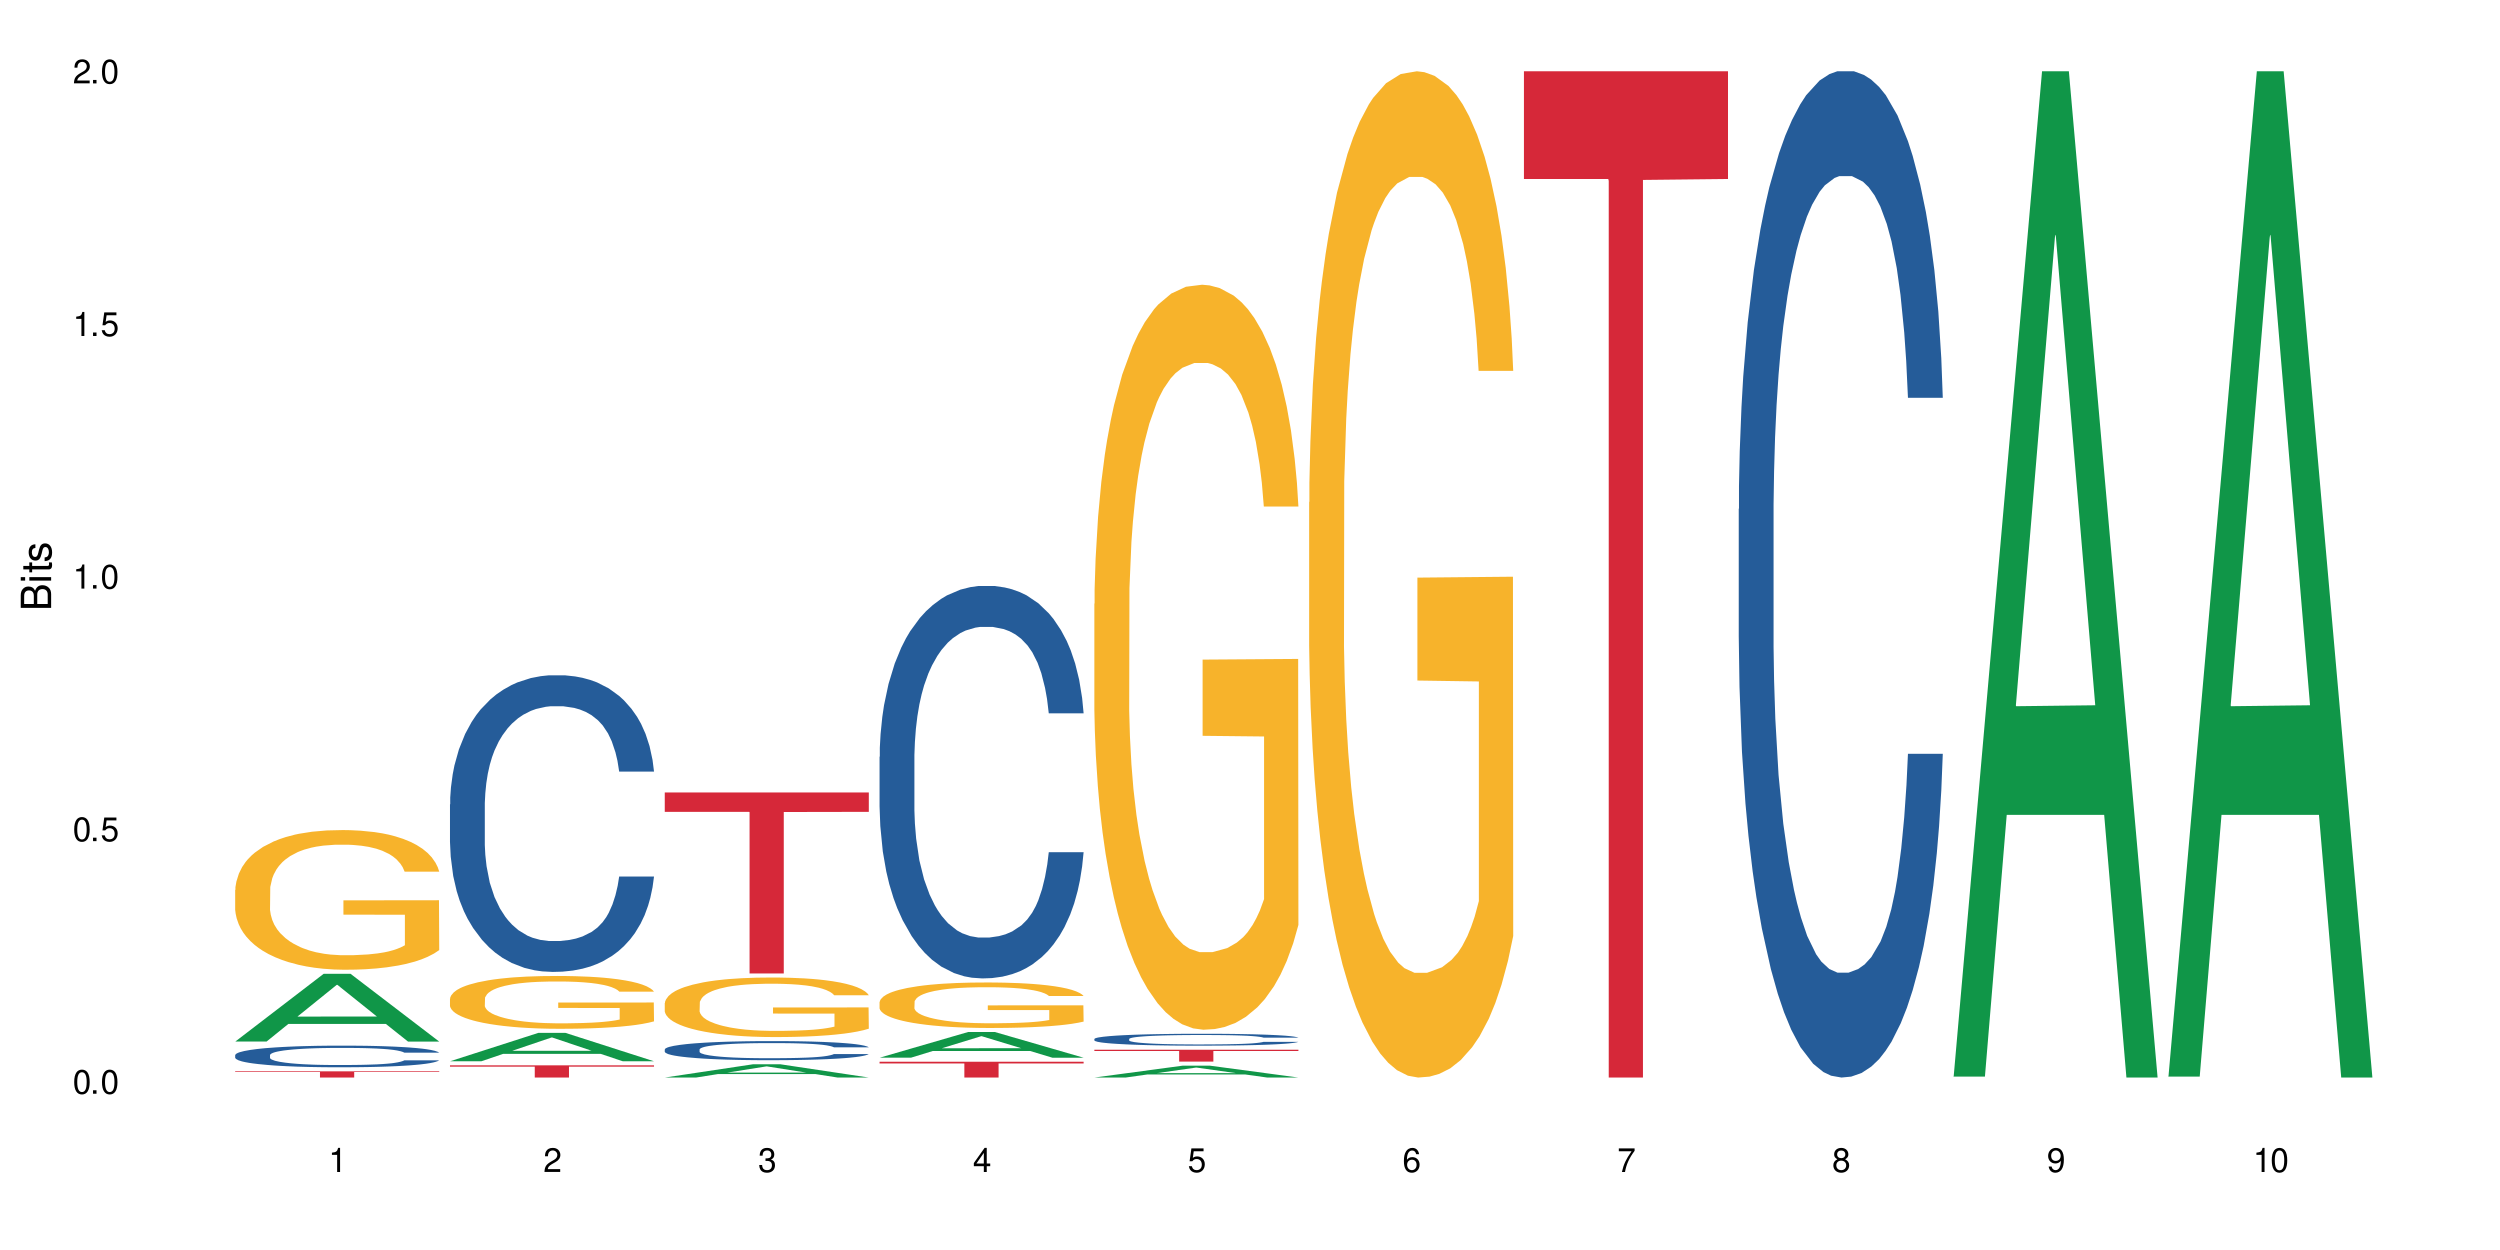
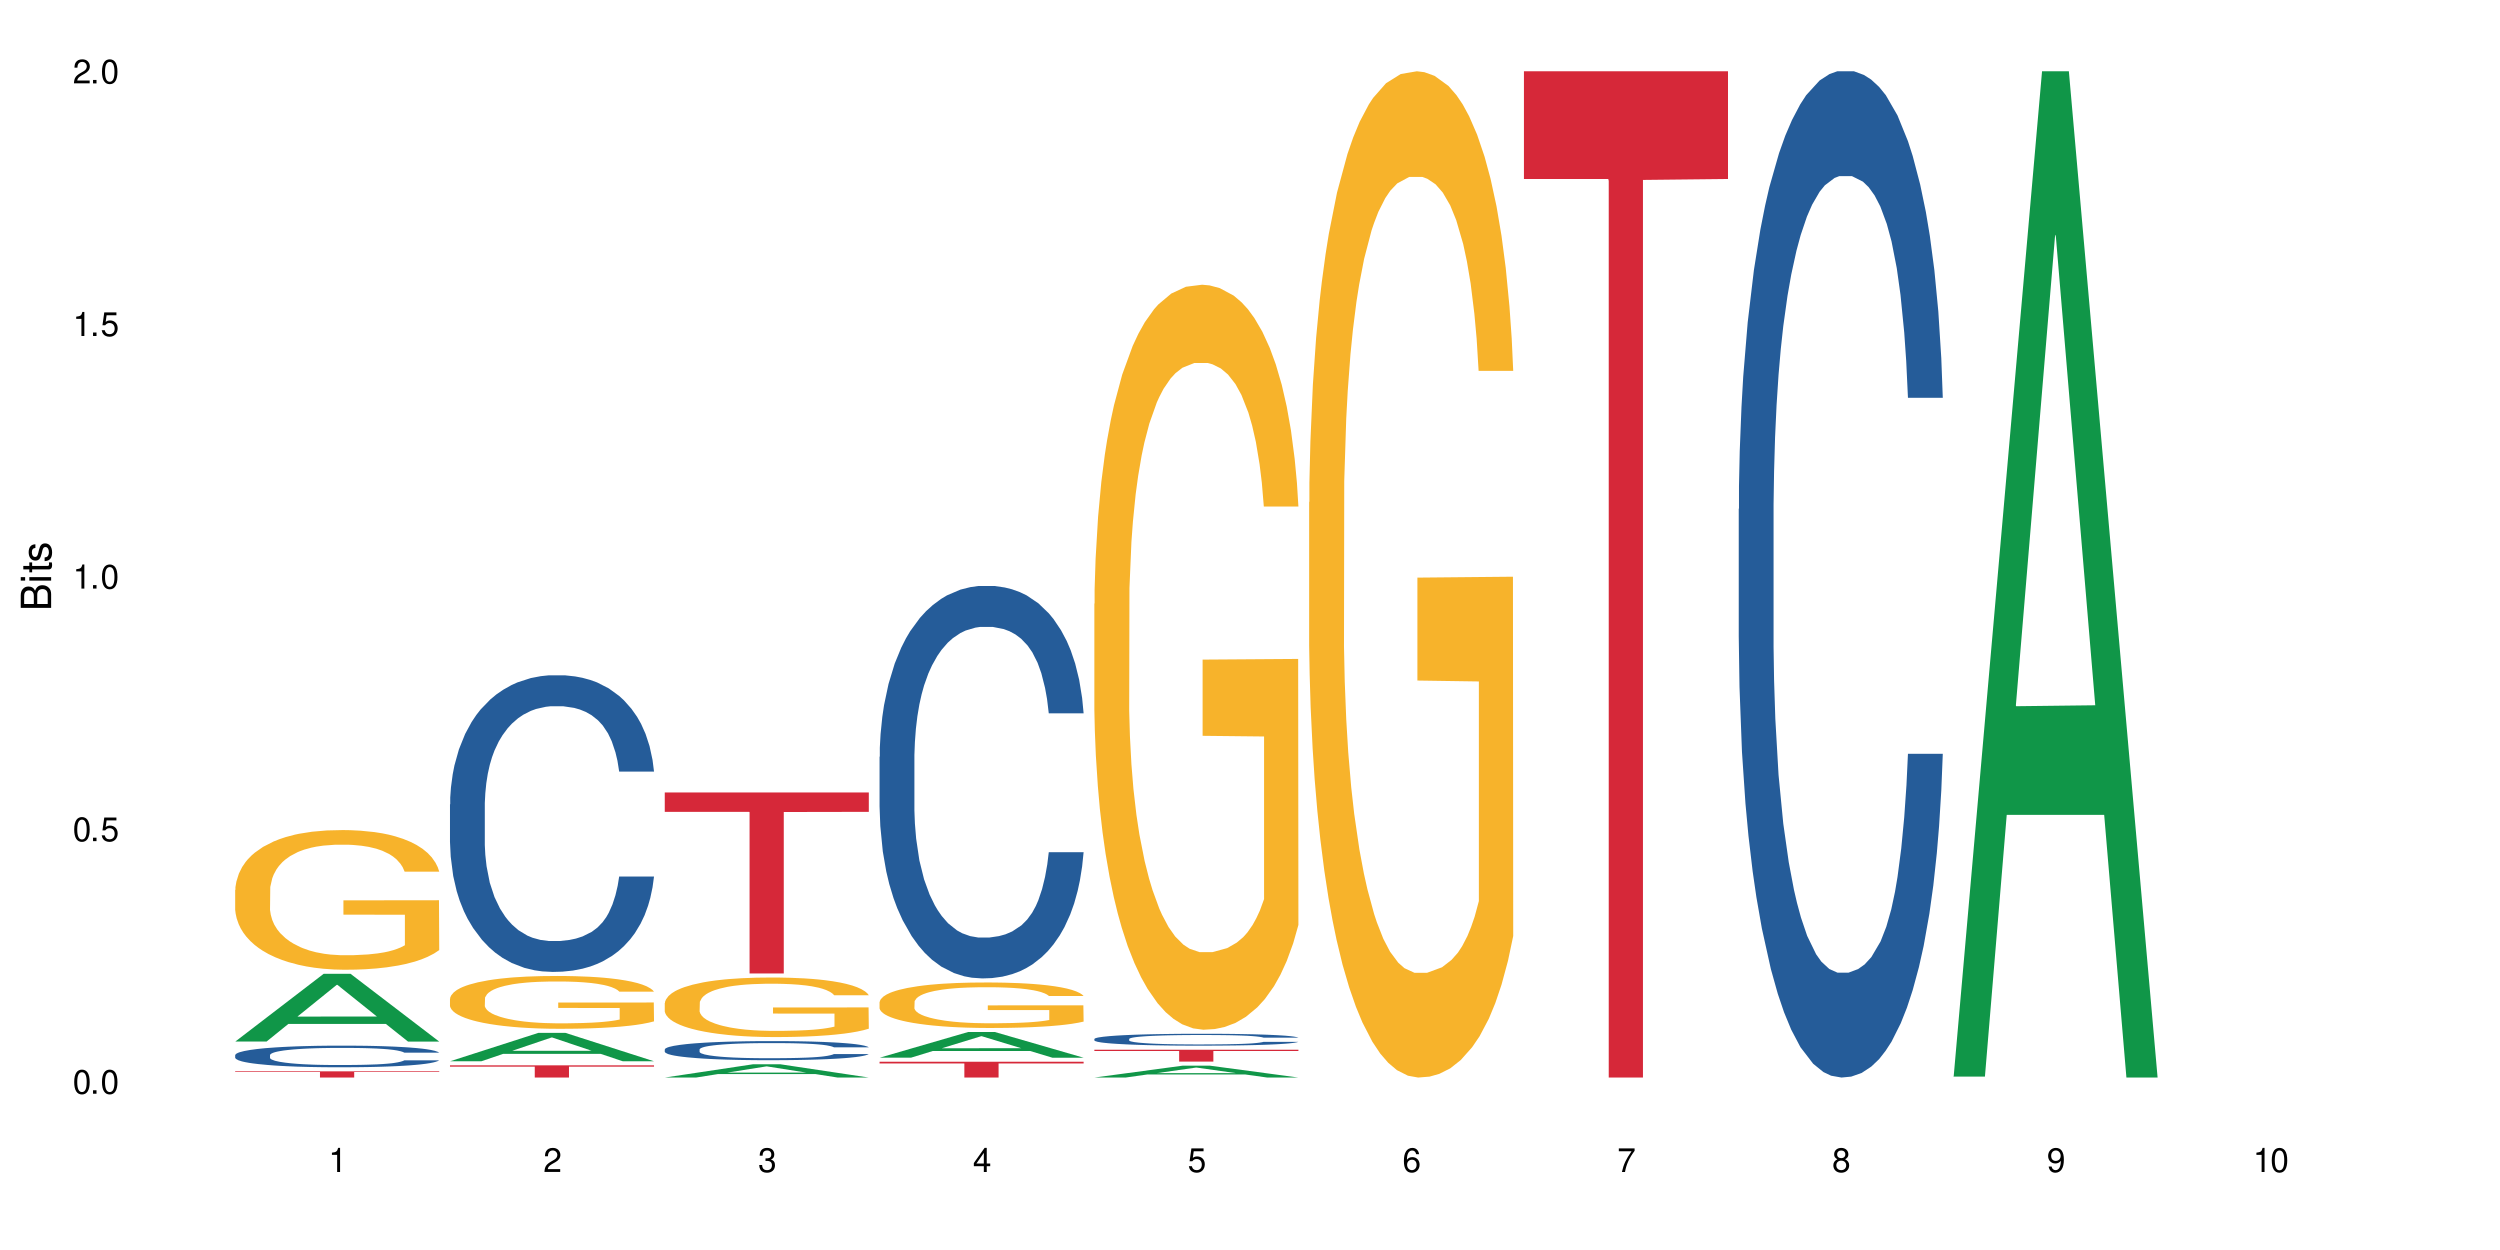
<svg xmlns="http://www.w3.org/2000/svg" xmlns:xlink="http://www.w3.org/1999/xlink" width="720" height="360" viewBox="0 0 720 360">
  <defs>
    <g>
      <g id="glyph-0-0">
</g>
      <g id="glyph-0-1">
        <path d="M 2.641 -6.938 C 2 -6.938 1.422 -6.656 1.078 -6.172 C 0.641 -5.562 0.406 -4.641 0.406 -3.359 C 0.406 -1.016 1.188 0.219 2.641 0.219 C 4.078 0.219 4.859 -1.016 4.859 -3.297 C 4.859 -4.641 4.656 -5.547 4.203 -6.172 C 3.844 -6.656 3.281 -6.938 2.641 -6.938 Z M 2.641 -6.188 C 3.547 -6.188 4 -5.25 4 -3.375 C 4 -1.406 3.562 -0.484 2.625 -0.484 C 1.734 -0.484 1.281 -1.438 1.281 -3.344 C 1.281 -5.25 1.734 -6.188 2.641 -6.188 Z M 2.641 -6.188 " />
      </g>
      <g id="glyph-0-2">
        <path d="M 1.828 -1 L 0.828 -1 L 0.828 0 L 1.828 0 Z M 1.828 -1 " />
      </g>
      <g id="glyph-0-3">
        <path d="M 4.562 -6.797 L 1.062 -6.797 L 0.547 -3.094 L 1.328 -3.094 C 1.719 -3.562 2.047 -3.734 2.578 -3.734 C 3.484 -3.734 4.062 -3.109 4.062 -2.094 C 4.062 -1.125 3.484 -0.531 2.578 -0.531 C 1.828 -0.531 1.375 -0.906 1.188 -1.672 L 0.328 -1.672 C 0.453 -1.109 0.547 -0.844 0.75 -0.594 C 1.125 -0.078 1.828 0.219 2.594 0.219 C 3.969 0.219 4.922 -0.781 4.922 -2.219 C 4.922 -3.562 4.031 -4.484 2.719 -4.484 C 2.25 -4.484 1.859 -4.359 1.469 -4.062 L 1.734 -5.969 L 4.562 -5.969 Z M 4.562 -6.797 " />
      </g>
      <g id="glyph-0-4">
        <path d="M 2.484 -4.938 L 2.484 0 L 3.328 0 L 3.328 -6.938 L 2.766 -6.938 C 2.469 -5.875 2.281 -5.734 0.984 -5.562 L 0.984 -4.938 Z M 2.484 -4.938 " />
      </g>
      <g id="glyph-0-5">
        <path d="M 4.859 -0.828 L 1.281 -0.828 C 1.359 -1.406 1.672 -1.781 2.5 -2.281 L 3.469 -2.828 C 4.406 -3.344 4.906 -4.062 4.906 -4.906 C 4.906 -5.484 4.672 -6.031 4.266 -6.406 C 3.859 -6.766 3.375 -6.938 2.719 -6.938 C 1.859 -6.938 1.219 -6.625 0.844 -6.031 C 0.609 -5.672 0.5 -5.234 0.484 -4.531 L 1.328 -4.531 C 1.359 -5.016 1.406 -5.281 1.531 -5.516 C 1.75 -5.938 2.188 -6.203 2.703 -6.203 C 3.469 -6.203 4.031 -5.641 4.031 -4.891 C 4.031 -4.344 3.719 -3.859 3.125 -3.516 L 2.234 -3 C 0.812 -2.172 0.406 -1.531 0.328 -0.016 L 4.859 -0.016 Z M 4.859 -0.828 " />
      </g>
      <g id="glyph-0-6">
        <path d="M 2.125 -3.188 L 2.578 -3.188 C 3.5 -3.188 3.984 -2.766 3.984 -1.922 C 3.984 -1.062 3.469 -0.531 2.594 -0.531 C 1.656 -0.531 1.203 -1 1.156 -2.016 L 0.312 -2.016 C 0.344 -1.453 0.438 -1.094 0.609 -0.781 C 0.953 -0.109 1.625 0.219 2.547 0.219 C 3.953 0.219 4.859 -0.625 4.859 -1.938 C 4.859 -2.828 4.516 -3.297 3.703 -3.594 C 4.344 -3.844 4.656 -4.328 4.656 -5.031 C 4.656 -6.219 3.875 -6.938 2.578 -6.938 C 1.203 -6.938 0.484 -6.172 0.453 -4.703 L 1.297 -4.703 C 1.312 -5.125 1.344 -5.359 1.453 -5.578 C 1.641 -5.969 2.062 -6.203 2.594 -6.203 C 3.344 -6.203 3.797 -5.75 3.797 -5 C 3.797 -4.516 3.609 -4.219 3.25 -4.047 C 3.016 -3.953 2.703 -3.922 2.125 -3.906 Z M 2.125 -3.188 " />
      </g>
      <g id="glyph-0-7">
        <path d="M 3.141 -1.672 L 3.141 0 L 3.984 0 L 3.984 -1.672 L 4.984 -1.672 L 4.984 -2.438 L 3.984 -2.438 L 3.984 -6.938 L 3.359 -6.938 L 0.266 -2.578 L 0.266 -1.672 Z M 3.141 -2.438 L 1 -2.438 L 3.141 -5.5 Z M 3.141 -2.438 " />
      </g>
      <g id="glyph-0-8">
        <path d="M 4.781 -5.125 C 4.609 -6.266 3.891 -6.938 2.844 -6.938 C 2.094 -6.938 1.422 -6.578 1.031 -5.953 C 0.594 -5.266 0.406 -4.422 0.406 -3.172 C 0.406 -2 0.578 -1.25 0.984 -0.641 C 1.359 -0.078 1.953 0.219 2.703 0.219 C 3.984 0.219 4.922 -0.75 4.922 -2.094 C 4.922 -3.375 4.062 -4.281 2.844 -4.281 C 2.172 -4.281 1.641 -4.031 1.281 -3.516 C 1.281 -5.234 1.828 -6.188 2.797 -6.188 C 3.391 -6.188 3.797 -5.797 3.938 -5.125 Z M 2.734 -3.531 C 3.547 -3.531 4.062 -2.953 4.062 -2.031 C 4.062 -1.156 3.484 -0.531 2.703 -0.531 C 1.922 -0.531 1.328 -1.188 1.328 -2.078 C 1.328 -2.938 1.906 -3.531 2.734 -3.531 Z M 2.734 -3.531 " />
      </g>
      <g id="glyph-0-9">
        <path d="M 4.984 -6.797 L 0.438 -6.797 L 0.438 -5.969 L 4.109 -5.969 C 2.5 -3.656 1.828 -2.234 1.328 0 L 2.219 0 C 2.594 -2.172 3.453 -4.047 4.984 -6.094 Z M 4.984 -6.797 " />
      </g>
      <g id="glyph-0-10">
        <path d="M 3.75 -3.656 C 4.469 -4.094 4.688 -4.438 4.688 -5.078 C 4.688 -6.172 3.844 -6.938 2.641 -6.938 C 1.438 -6.938 0.594 -6.172 0.594 -5.094 C 0.594 -4.438 0.812 -4.094 1.516 -3.656 C 0.734 -3.266 0.359 -2.703 0.359 -1.922 C 0.359 -0.656 1.281 0.219 2.641 0.219 C 3.984 0.219 4.922 -0.656 4.922 -1.922 C 4.922 -2.703 4.531 -3.266 3.75 -3.656 Z M 2.641 -6.188 C 3.359 -6.188 3.812 -5.75 3.812 -5.062 C 3.812 -4.406 3.344 -3.984 2.641 -3.984 C 1.922 -3.984 1.453 -4.406 1.453 -5.078 C 1.453 -5.75 1.922 -6.188 2.641 -6.188 Z M 2.641 -3.266 C 3.484 -3.266 4.062 -2.719 4.062 -1.906 C 4.062 -1.078 3.484 -0.531 2.625 -0.531 C 1.797 -0.531 1.219 -1.094 1.219 -1.906 C 1.219 -2.719 1.781 -3.266 2.641 -3.266 Z M 2.641 -3.266 " />
      </g>
      <g id="glyph-0-11">
        <path d="M 0.516 -1.578 C 0.672 -0.453 1.406 0.219 2.438 0.219 C 3.188 0.219 3.859 -0.141 4.266 -0.766 C 4.688 -1.453 4.891 -2.297 4.891 -3.547 C 4.891 -4.719 4.703 -5.453 4.312 -6.078 C 3.938 -6.641 3.344 -6.938 2.594 -6.938 C 1.297 -6.938 0.359 -5.969 0.359 -4.625 C 0.359 -3.344 1.234 -2.453 2.453 -2.453 C 3.094 -2.453 3.578 -2.672 4.016 -3.203 C 4 -1.484 3.469 -0.531 2.5 -0.531 C 1.906 -0.531 1.484 -0.906 1.359 -1.578 Z M 2.578 -6.203 C 3.375 -6.203 3.969 -5.531 3.969 -4.641 C 3.969 -3.797 3.391 -3.188 2.547 -3.188 C 1.734 -3.188 1.234 -3.766 1.234 -4.688 C 1.234 -5.562 1.797 -6.203 2.578 -6.203 Z M 2.578 -6.203 " />
      </g>
      <g id="glyph-1-0">
</g>
      <g id="glyph-1-1">
        <path d="M 0 -0.953 L 0 -4.891 C 0 -5.719 -0.234 -6.344 -0.734 -6.797 C -1.188 -7.234 -1.812 -7.469 -2.5 -7.469 C -3.547 -7.469 -4.188 -7 -4.625 -5.875 C -4.984 -6.688 -5.625 -7.094 -6.531 -7.094 C -7.172 -7.094 -7.734 -6.859 -8.141 -6.391 C -8.562 -5.922 -8.75 -5.344 -8.75 -4.5 L -8.75 -0.953 Z M -4.984 -2.062 L -7.766 -2.062 L -7.766 -4.219 C -7.766 -4.844 -7.688 -5.203 -7.453 -5.5 C -7.219 -5.812 -6.859 -5.969 -6.375 -5.969 C -5.891 -5.969 -5.531 -5.812 -5.297 -5.5 C -5.062 -5.203 -4.984 -4.844 -4.984 -4.219 Z M -0.984 -2.062 L -4 -2.062 L -4 -4.781 C -4 -5.766 -3.438 -6.359 -2.484 -6.359 C -1.547 -6.359 -0.984 -5.766 -0.984 -4.781 Z M -0.984 -2.062 " />
      </g>
      <g id="glyph-1-2">
        <path d="M -6.281 -1.797 L -6.281 -0.797 L 0 -0.797 L 0 -1.797 Z M -8.75 -1.797 L -8.75 -0.797 L -7.484 -0.797 L -7.484 -1.797 Z M -8.75 -1.797 " />
      </g>
      <g id="glyph-1-3">
        <path d="M -6.281 -3.047 L -6.281 -2.016 L -8.016 -2.016 L -8.016 -1.016 L -6.281 -1.016 L -6.281 -0.172 L -5.469 -0.172 L -5.469 -1.016 L -0.719 -1.016 C -0.078 -1.016 0.281 -1.453 0.281 -2.234 C 0.281 -2.5 0.25 -2.719 0.188 -3.047 L -0.641 -3.047 C -0.609 -2.906 -0.594 -2.766 -0.594 -2.562 C -0.594 -2.141 -0.719 -2.016 -1.156 -2.016 L -5.469 -2.016 L -5.469 -3.047 Z M -6.281 -3.047 " />
      </g>
      <g id="glyph-1-4">
        <path d="M -4.531 -5.25 C -5.766 -5.25 -6.469 -4.422 -6.469 -2.969 C -6.469 -1.516 -5.719 -0.562 -4.547 -0.562 C -3.562 -0.562 -3.094 -1.062 -2.734 -2.562 L -2.516 -3.484 C -2.344 -4.188 -2.094 -4.469 -1.641 -4.469 C -1.047 -4.469 -0.641 -3.875 -0.641 -3 C -0.641 -2.453 -0.797 -2 -1.062 -1.75 C -1.25 -1.594 -1.422 -1.531 -1.875 -1.469 L -1.875 -0.406 C -0.422 -0.453 0.281 -1.266 0.281 -2.922 C 0.281 -4.5 -0.5 -5.516 -1.719 -5.516 C -2.656 -5.516 -3.172 -4.984 -3.469 -3.734 L -3.703 -2.766 C -3.891 -1.953 -4.156 -1.609 -4.594 -1.609 C -5.188 -1.609 -5.547 -2.125 -5.547 -2.938 C -5.547 -3.75 -5.203 -4.172 -4.531 -4.203 Z M -4.531 -5.25 " />
      </g>
    </g>
  </defs>
  <rect x="-72" y="-36" width="864" height="432" fill="rgb(100%, 100%, 100%)" fill-opacity="1" />
  <path fill-rule="nonzero" fill="rgb(6.275%, 58.824%, 28.235%)" fill-opacity="1" d="M 67.73 299.965 L 67.793 299.949 L 93.223 280.449 L 100.945 280.449 L 126.5 299.984 L 117.52 299.984 L 111.117 294.887 L 83.051 294.887 L 76.773 299.965 L 67.73 299.965 L 85.75 292.777 L 108.543 292.758 L 97.176 283.641 L 97.051 283.625 L 96.926 283.68 L 85.688 292.758 L 85.75 292.777 Z M 67.73 299.965 " />
  <path fill-rule="nonzero" fill="rgb(14.51%, 36.078%, 60%)" fill-opacity="1" d="M 67.73 303.859 L 67.801 303.852 L 67.801 303.715 L 68.02 303.5 L 68.52 303.227 L 69.02 303.039 L 70.312 302.703 L 72.102 302.379 L 73.965 302.129 L 75.328 301.98 L 76.547 301.863 L 79.34 301.656 L 81.133 301.547 L 83.066 301.449 L 85.434 301.352 L 87.152 301.297 L 91.023 301.203 L 93.891 301.164 L 96.113 301.148 L 100.914 301.148 L 103.781 301.172 L 105.859 301.199 L 108.152 301.246 L 110.086 301.297 L 113.457 301.422 L 116.465 301.582 L 117.828 301.672 L 119.977 301.848 L 121.625 302.02 L 122.773 302.168 L 124.062 302.379 L 125.207 302.633 L 126.07 302.926 L 126.5 303.168 L 116.465 303.168 L 115.965 302.941 L 115.391 302.766 L 114.316 302.531 L 113.238 302.367 L 111.734 302.199 L 110.375 302.094 L 108.512 301.984 L 106.863 301.918 L 105.141 301.863 L 103.492 301.832 L 100.34 301.797 L 96.684 301.797 L 95.324 301.809 L 92.527 301.855 L 91.023 301.895 L 88.871 301.973 L 87.367 302.047 L 85.578 302.16 L 84.359 302.258 L 82.852 302.406 L 81.777 302.535 L 80.559 302.727 L 79.844 302.867 L 79.199 303.027 L 78.625 303.215 L 78.195 303.414 L 77.906 303.625 L 77.766 303.828 L 77.766 304.711 L 77.906 304.918 L 78.266 305.156 L 79.199 305.504 L 80.559 305.805 L 82.137 306.043 L 83.641 306.215 L 84.5 306.293 L 85.648 306.387 L 87.441 306.5 L 90.02 306.613 L 91.523 306.66 L 93.816 306.703 L 96.184 306.727 L 99.336 306.727 L 102.133 306.703 L 103.996 306.676 L 105.93 306.629 L 108.582 306.535 L 110.23 306.441 L 111.664 306.332 L 112.738 306.227 L 113.457 306.133 L 114.531 305.957 L 115.391 305.766 L 116.035 305.566 L 116.465 305.371 L 126.5 305.371 L 126.07 305.602 L 125.422 305.82 L 124.777 305.988 L 123.777 306.188 L 122.629 306.363 L 120.98 306.562 L 119.617 306.691 L 117.828 306.836 L 116.18 306.941 L 114.387 307.039 L 111.734 307.152 L 110.016 307.211 L 108.152 307.262 L 105.93 307.309 L 103.137 307.348 L 100.125 307.371 L 97.328 307.375 L 94.32 307.363 L 92.098 307.34 L 89.16 307.289 L 85.504 307.188 L 82.852 307.078 L 80.773 306.973 L 78.984 306.859 L 76.977 306.703 L 74.395 306.453 L 72.82 306.262 L 71.746 306.102 L 70.527 305.879 L 69.664 305.68 L 68.664 305.359 L 67.945 304.957 L 67.73 304.645 Z M 67.73 303.859 " />
  <path fill-rule="nonzero" fill="rgb(96.863%, 70.196%, 16.863%)" fill-opacity="1" d="M 67.73 256.289 L 67.801 256.25 L 67.801 255.516 L 68.09 253.863 L 68.805 251.586 L 69.738 249.711 L 70.742 248.242 L 71.387 247.469 L 72.461 246.367 L 73.395 245.559 L 75.758 243.906 L 78.77 242.363 L 80.418 241.703 L 82.281 241.078 L 84.93 240.379 L 86.148 240.121 L 89.875 239.535 L 94.105 239.168 L 98.762 239.059 L 100.914 239.094 L 103.852 239.242 L 107.863 239.645 L 110.16 240.012 L 111.949 240.379 L 113.812 240.859 L 116.105 241.594 L 118.258 242.473 L 119.977 243.355 L 121.695 244.457 L 123.129 245.633 L 124.348 246.918 L 125.422 248.461 L 126.07 249.75 L 126.5 251.035 L 116.535 251.035 L 115.965 249.75 L 115.32 248.758 L 114.242 247.543 L 113.168 246.664 L 112.094 245.965 L 110.086 245.008 L 108.367 244.422 L 106.215 243.906 L 104.137 243.578 L 101.773 243.355 L 100.34 243.281 L 96.543 243.281 L 93.102 243.539 L 91.094 243.832 L 89.66 244.129 L 87.656 244.68 L 86.438 245.121 L 85.719 245.414 L 83.57 246.551 L 82.137 247.582 L 81.348 248.277 L 80.344 249.383 L 79.629 250.375 L 78.84 251.844 L 78.41 252.945 L 77.836 255.441 L 77.766 262.055 L 77.98 263.453 L 78.41 264.957 L 78.984 266.281 L 79.844 267.676 L 80.703 268.742 L 82.207 270.176 L 83.496 271.133 L 84.5 271.754 L 86.438 272.746 L 87.227 273.078 L 89.09 273.738 L 91.023 274.254 L 93.387 274.695 L 95.18 274.914 L 98.047 275.098 L 101.703 275.098 L 106 274.879 L 108.727 274.586 L 110.59 274.289 L 111.809 274.035 L 113.312 273.629 L 114.387 273.262 L 115.391 272.859 L 116.609 272.234 L 116.609 263.453 L 98.906 263.414 L 98.906 259.301 L 126.426 259.266 L 126.5 273.629 L 124.992 274.621 L 123.129 275.578 L 121.34 276.312 L 119.477 276.938 L 116.824 277.633 L 114.672 278.074 L 111.375 278.59 L 108.367 278.918 L 105.215 279.141 L 102.418 279.25 L 99.121 279.289 L 96.184 279.215 L 93.031 278.992 L 90.52 278.699 L 88.227 278.332 L 85.934 277.855 L 83.066 277.082 L 81.203 276.457 L 79.27 275.688 L 77.336 274.77 L 75.613 273.777 L 74.469 273.004 L 73.32 272.121 L 72.102 271.02 L 70.957 269.773 L 70.098 268.633 L 69.309 267.348 L 68.734 266.133 L 68.16 264.48 L 67.875 263.16 L 67.73 262.02 Z M 67.73 256.289 " />
  <path fill-rule="nonzero" fill="rgb(83.922%, 15.686%, 22.353%)" fill-opacity="1" d="M 67.73 308.539 L 126.5 308.539 L 126.5 308.73 L 102.008 308.734 L 102.008 310.332 L 92.152 310.332 L 92.152 308.734 L 92.008 308.73 L 67.73 308.73 Z M 67.73 308.539 " />
  <path fill-rule="nonzero" fill="rgb(6.275%, 58.824%, 28.235%)" fill-opacity="1" d="M 129.594 305.645 L 129.656 305.637 L 155.082 297.457 L 162.805 297.457 L 188.359 305.652 L 179.383 305.652 L 172.977 303.512 L 144.91 303.512 L 138.633 305.645 L 129.594 305.645 L 147.613 302.629 L 170.402 302.621 L 159.039 298.797 L 158.914 298.789 L 158.789 298.812 L 147.547 302.621 L 147.613 302.629 Z M 129.594 305.645 " />
  <path fill-rule="nonzero" fill="rgb(14.51%, 36.078%, 60%)" fill-opacity="1" d="M 129.594 231.664 L 129.664 231.586 L 129.664 229.711 L 129.879 226.746 L 130.379 223 L 130.883 220.422 L 132.172 215.816 L 133.965 211.367 L 135.828 207.93 L 137.188 205.902 L 138.406 204.34 L 141.203 201.449 L 142.992 199.969 L 144.93 198.641 L 147.293 197.312 L 149.016 196.531 L 152.883 195.281 L 155.75 194.734 L 157.973 194.5 L 162.773 194.5 L 165.641 194.812 L 167.719 195.203 L 170.012 195.828 L 171.949 196.531 L 175.316 198.25 L 178.324 200.434 L 179.688 201.684 L 181.836 204.105 L 183.484 206.445 L 184.633 208.477 L 185.922 211.367 L 187.07 214.879 L 187.93 218.859 L 188.359 222.219 L 178.324 222.219 L 177.824 219.094 L 177.25 216.676 L 176.176 213.473 L 175.102 211.211 L 173.598 208.945 L 172.234 207.461 L 170.371 205.977 L 168.723 205.043 L 167.004 204.34 L 165.355 203.871 L 162.199 203.402 L 158.547 203.402 L 157.184 203.559 L 154.391 204.184 L 152.883 204.73 L 150.734 205.824 L 149.23 206.836 L 147.438 208.398 L 146.219 209.727 L 144.715 211.758 L 143.641 213.551 L 142.422 216.129 L 141.703 218.078 L 141.059 220.266 L 140.484 222.844 L 140.055 225.574 L 139.77 228.465 L 139.625 231.273 L 139.625 243.375 L 139.77 246.188 L 140.129 249.465 L 141.059 254.227 L 142.422 258.367 L 143.996 261.645 L 145.504 263.988 L 146.363 265.078 L 147.508 266.328 L 149.301 267.891 L 151.879 269.453 L 153.387 270.078 L 155.68 270.703 L 158.043 271.012 L 161.199 271.012 L 163.992 270.703 L 165.855 270.312 L 167.789 269.688 L 170.441 268.359 L 172.09 267.109 L 173.523 265.625 L 174.598 264.145 L 175.316 262.895 L 176.391 260.473 L 177.25 257.82 L 177.895 255.086 L 178.324 252.434 L 188.359 252.434 L 187.93 255.555 L 187.285 258.602 L 186.641 260.863 L 185.637 263.598 L 184.488 266.016 L 182.84 268.75 L 181.48 270.547 L 179.688 272.496 L 178.039 273.98 L 176.246 275.309 L 173.598 276.867 L 171.875 277.648 L 170.012 278.352 L 167.789 278.977 L 164.996 279.523 L 161.984 279.836 L 159.191 279.914 L 156.18 279.758 L 153.957 279.445 L 151.02 278.742 L 147.367 277.336 L 144.715 275.855 L 142.637 274.371 L 140.844 272.809 L 138.836 270.703 L 136.258 267.266 L 134.68 264.613 L 133.605 262.426 L 132.387 259.379 L 131.527 256.648 L 130.523 252.277 L 129.809 246.734 L 129.594 242.438 Z M 129.594 231.664 " />
  <path fill-rule="nonzero" fill="rgb(96.863%, 70.196%, 16.863%)" fill-opacity="1" d="M 129.594 287.594 L 129.664 287.582 L 129.664 287.305 L 129.949 286.676 L 130.668 285.816 L 131.598 285.105 L 132.602 284.551 L 133.246 284.258 L 134.32 283.844 L 135.254 283.539 L 137.617 282.91 L 140.629 282.328 L 142.277 282.078 L 144.141 281.844 L 146.793 281.578 L 148.012 281.48 L 151.738 281.258 L 155.965 281.121 L 160.625 281.078 L 162.773 281.09 L 165.711 281.148 L 169.727 281.301 L 172.02 281.438 L 173.812 281.578 L 175.676 281.758 L 177.969 282.035 L 180.117 282.371 L 181.836 282.703 L 183.559 283.121 L 184.992 283.566 L 186.211 284.051 L 187.285 284.637 L 187.93 285.121 L 188.359 285.609 L 178.398 285.609 L 177.824 285.121 L 177.18 284.746 L 176.105 284.289 L 175.031 283.953 L 173.953 283.691 L 171.949 283.328 L 170.227 283.105 L 168.078 282.91 L 166 282.785 L 163.633 282.703 L 162.199 282.676 L 158.402 282.676 L 154.961 282.773 L 152.957 282.883 L 151.523 282.996 L 149.516 283.203 L 148.297 283.371 L 147.582 283.48 L 145.43 283.914 L 143.996 284.301 L 143.207 284.566 L 142.207 284.98 L 141.488 285.359 L 140.699 285.914 L 140.27 286.332 L 139.695 287.273 L 139.625 289.777 L 139.84 290.305 L 140.27 290.875 L 140.844 291.375 L 141.703 291.902 L 142.562 292.305 L 144.07 292.848 L 145.359 293.207 L 146.363 293.445 L 148.297 293.82 L 149.086 293.945 L 150.949 294.195 L 152.883 294.391 L 155.25 294.555 L 157.039 294.641 L 159.906 294.711 L 163.562 294.711 L 167.863 294.625 L 170.586 294.516 L 172.449 294.402 L 173.668 294.305 L 175.172 294.152 L 176.246 294.016 L 177.25 293.863 L 178.469 293.625 L 178.469 290.305 L 160.766 290.289 L 160.766 288.734 L 188.289 288.719 L 188.359 294.152 L 186.855 294.527 L 184.992 294.891 L 183.199 295.168 L 181.336 295.402 L 178.684 295.668 L 176.535 295.836 L 173.238 296.027 L 170.227 296.152 L 167.074 296.238 L 164.277 296.277 L 160.984 296.293 L 158.043 296.266 L 154.891 296.184 L 152.383 296.07 L 150.09 295.934 L 147.797 295.75 L 144.93 295.461 L 143.066 295.223 L 141.129 294.93 L 139.195 294.582 L 137.477 294.207 L 136.328 293.918 L 135.184 293.582 L 133.965 293.168 L 132.816 292.695 L 131.957 292.262 L 131.168 291.777 L 130.594 291.32 L 130.023 290.691 L 129.734 290.191 L 129.594 289.762 Z M 129.594 287.594 " />
  <path fill-rule="nonzero" fill="rgb(83.922%, 15.686%, 22.353%)" fill-opacity="1" d="M 129.594 306.816 L 188.359 306.816 L 188.359 307.191 L 163.867 307.195 L 163.867 310.332 L 154.012 310.332 L 154.012 307.199 L 153.871 307.191 L 129.594 307.191 Z M 129.594 306.816 " />
  <path fill-rule="nonzero" fill="rgb(6.275%, 58.824%, 28.235%)" fill-opacity="1" d="M 191.453 310.328 L 191.516 310.324 L 216.945 306.5 L 224.668 306.5 L 250.219 310.332 L 241.242 310.332 L 234.84 309.332 L 206.773 309.332 L 200.492 310.328 L 191.453 310.328 L 209.473 308.918 L 232.266 308.914 L 220.898 307.125 L 220.773 307.121 L 220.648 307.133 L 209.41 308.914 L 209.473 308.918 Z M 191.453 310.328 " />
  <path fill-rule="nonzero" fill="rgb(14.51%, 36.078%, 60%)" fill-opacity="1" d="M 191.453 302.23 L 191.523 302.227 L 191.523 302.105 L 191.738 301.914 L 192.242 301.672 L 192.742 301.508 L 194.031 301.211 L 195.824 300.926 L 197.688 300.703 L 199.051 300.574 L 200.27 300.473 L 203.062 300.285 L 204.855 300.191 L 206.789 300.105 L 209.156 300.02 L 210.875 299.969 L 214.746 299.891 L 217.613 299.855 L 219.832 299.84 L 224.637 299.84 L 227.5 299.859 L 229.582 299.883 L 231.875 299.926 L 233.809 299.969 L 237.176 300.082 L 240.188 300.223 L 241.547 300.301 L 243.699 300.457 L 245.348 300.609 L 246.492 300.738 L 247.785 300.926 L 248.93 301.152 L 249.789 301.406 L 250.219 301.625 L 240.188 301.625 L 239.684 301.422 L 239.113 301.266 L 238.035 301.059 L 236.961 300.914 L 235.457 300.77 L 234.094 300.672 L 232.23 300.578 L 230.582 300.52 L 228.863 300.473 L 227.215 300.441 L 224.062 300.414 L 220.406 300.414 L 219.043 300.422 L 216.25 300.461 L 214.746 300.496 L 212.594 300.566 L 211.09 300.633 L 209.297 300.734 L 208.078 300.82 L 206.574 300.949 L 205.5 301.066 L 204.281 301.23 L 203.566 301.355 L 202.918 301.496 L 202.348 301.664 L 201.918 301.84 L 201.629 302.023 L 201.484 302.207 L 201.484 302.984 L 201.629 303.164 L 201.988 303.375 L 202.918 303.684 L 204.281 303.949 L 205.859 304.16 L 207.363 304.312 L 208.223 304.383 L 209.371 304.461 L 211.16 304.562 L 213.742 304.664 L 215.246 304.703 L 217.539 304.742 L 219.906 304.766 L 223.059 304.766 L 225.852 304.742 L 227.715 304.719 L 229.652 304.68 L 232.305 304.594 L 233.953 304.512 L 235.387 304.418 L 236.461 304.32 L 237.176 304.242 L 238.254 304.086 L 239.113 303.914 L 239.758 303.738 L 240.188 303.566 L 250.219 303.566 L 249.789 303.77 L 249.145 303.965 L 248.5 304.109 L 247.496 304.285 L 246.352 304.441 L 244.703 304.617 L 243.34 304.734 L 241.547 304.859 L 239.898 304.953 L 238.109 305.039 L 235.457 305.141 L 233.738 305.191 L 231.875 305.234 L 229.652 305.277 L 226.855 305.312 L 223.848 305.332 L 221.051 305.336 L 218.043 305.328 L 215.82 305.305 L 212.883 305.262 L 209.227 305.172 L 206.574 305.074 L 204.496 304.98 L 202.703 304.879 L 200.699 304.742 L 198.117 304.523 L 196.543 304.352 L 195.465 304.211 L 194.246 304.016 L 193.387 303.84 L 192.383 303.559 L 191.668 303.199 L 191.453 302.926 Z M 191.453 302.23 " />
  <path fill-rule="nonzero" fill="rgb(96.863%, 70.196%, 16.863%)" fill-opacity="1" d="M 191.453 288.867 L 191.523 288.852 L 191.523 288.539 L 191.812 287.836 L 192.527 286.863 L 193.461 286.066 L 194.461 285.438 L 195.109 285.109 L 196.184 284.641 L 197.113 284.293 L 199.48 283.59 L 202.488 282.93 L 204.137 282.648 L 206 282.383 L 208.652 282.086 L 209.871 281.977 L 213.598 281.727 L 217.828 281.57 L 222.484 281.52 L 224.637 281.539 L 227.574 281.602 L 231.586 281.773 L 233.879 281.93 L 235.672 282.086 L 237.535 282.289 L 239.828 282.602 L 241.98 282.977 L 243.699 283.355 L 245.418 283.824 L 246.852 284.324 L 248.07 284.875 L 249.145 285.531 L 249.789 286.082 L 250.219 286.629 L 240.258 286.629 L 239.684 286.082 L 239.039 285.656 L 237.965 285.141 L 236.891 284.766 L 235.816 284.465 L 233.809 284.059 L 232.09 283.809 L 229.938 283.59 L 227.859 283.449 L 225.496 283.355 L 224.062 283.324 L 220.262 283.324 L 216.824 283.434 L 214.816 283.559 L 213.383 283.684 L 211.375 283.918 L 210.156 284.105 L 209.441 284.23 L 207.293 284.719 L 205.859 285.156 L 205.07 285.453 L 204.066 285.922 L 203.348 286.348 L 202.562 286.973 L 202.133 287.441 L 201.559 288.508 L 201.484 291.328 L 201.703 291.922 L 202.133 292.566 L 202.703 293.129 L 203.566 293.727 L 204.426 294.18 L 205.93 294.789 L 207.219 295.199 L 208.223 295.465 L 210.156 295.887 L 210.945 296.027 L 212.809 296.309 L 214.746 296.531 L 217.109 296.719 L 218.902 296.812 L 221.77 296.891 L 225.422 296.891 L 229.723 296.797 L 232.445 296.672 L 234.309 296.547 L 235.527 296.434 L 237.035 296.262 L 238.109 296.105 L 239.113 295.934 L 240.332 295.668 L 240.332 291.922 L 222.629 291.906 L 222.629 290.152 L 250.148 290.137 L 250.219 296.262 L 248.715 296.688 L 246.852 297.094 L 245.059 297.406 L 243.195 297.672 L 240.547 297.969 L 238.395 298.16 L 235.098 298.379 L 232.09 298.52 L 228.934 298.613 L 226.141 298.66 L 222.844 298.676 L 219.906 298.645 L 216.75 298.551 L 214.242 298.426 L 211.949 298.27 L 209.656 298.066 L 206.789 297.734 L 204.926 297.469 L 202.992 297.141 L 201.055 296.75 L 199.336 296.324 L 198.191 295.996 L 197.043 295.621 L 195.824 295.152 L 194.68 294.617 L 193.816 294.133 L 193.031 293.586 L 192.457 293.066 L 191.883 292.363 L 191.598 291.797 L 191.453 291.312 Z M 191.453 288.867 " />
  <path fill-rule="nonzero" fill="rgb(83.922%, 15.686%, 22.353%)" fill-opacity="1" d="M 191.453 228.234 L 250.219 228.234 L 250.219 233.812 L 225.727 233.859 L 225.727 280.359 L 215.875 280.359 L 215.875 233.91 L 215.73 233.812 L 191.453 233.812 Z M 191.453 228.234 " />
  <path fill-rule="nonzero" fill="rgb(6.275%, 58.824%, 28.235%)" fill-opacity="1" d="M 253.312 304.617 L 253.375 304.609 L 278.805 297.223 L 286.527 297.223 L 312.082 304.625 L 303.102 304.625 L 296.699 302.691 L 268.633 302.691 L 262.355 304.617 L 253.312 304.617 L 271.332 301.895 L 294.125 301.887 L 282.762 298.434 L 282.633 298.426 L 282.508 298.449 L 271.27 301.887 L 271.332 301.895 Z M 253.312 304.617 " />
  <path fill-rule="nonzero" fill="rgb(14.51%, 36.078%, 60%)" fill-opacity="1" d="M 253.312 217.949 L 253.387 217.848 L 253.387 215.367 L 253.602 211.441 L 254.102 206.484 L 254.605 203.074 L 255.895 196.98 L 257.684 191.09 L 259.547 186.547 L 260.91 183.859 L 262.129 181.793 L 264.922 177.973 L 266.715 176.012 L 268.652 174.254 L 271.016 172.496 L 272.734 171.465 L 276.605 169.812 L 279.473 169.09 L 281.695 168.777 L 286.496 168.777 L 289.363 169.191 L 291.441 169.707 L 293.734 170.535 L 295.668 171.465 L 299.039 173.738 L 302.047 176.629 L 303.41 178.281 L 305.559 181.484 L 307.207 184.582 L 308.355 187.27 L 309.645 191.09 L 310.793 195.738 L 311.652 201.008 L 312.082 205.449 L 302.047 205.449 L 301.547 201.316 L 300.973 198.117 L 299.898 193.879 L 298.824 190.887 L 297.316 187.891 L 295.957 185.926 L 294.094 183.965 L 292.445 182.723 L 290.723 181.793 L 289.074 181.176 L 285.922 180.555 L 282.266 180.555 L 280.906 180.762 L 278.109 181.59 L 276.605 182.312 L 274.457 183.758 L 272.949 185.102 L 271.16 187.168 L 269.941 188.922 L 268.434 191.609 L 267.359 193.984 L 266.141 197.395 L 265.426 199.977 L 264.781 202.867 L 264.207 206.277 L 263.777 209.891 L 263.492 213.715 L 263.348 217.434 L 263.348 233.445 L 263.492 237.164 L 263.848 241.504 L 264.781 247.805 L 266.141 253.277 L 267.719 257.617 L 269.223 260.715 L 270.082 262.16 L 271.23 263.816 L 273.023 265.879 L 275.602 267.945 L 277.105 268.773 L 279.402 269.598 L 281.766 270.012 L 284.918 270.012 L 287.715 269.598 L 289.578 269.082 L 291.512 268.258 L 294.164 266.5 L 295.812 264.848 L 297.246 262.887 L 298.32 260.922 L 299.039 259.27 L 300.113 256.066 L 300.973 252.555 L 301.617 248.941 L 302.047 245.426 L 312.082 245.426 L 311.652 249.559 L 311.008 253.59 L 310.363 256.582 L 309.359 260.199 L 308.211 263.402 L 306.562 267.016 L 305.203 269.395 L 303.41 271.977 L 301.762 273.938 L 299.969 275.695 L 297.316 277.762 L 295.598 278.793 L 293.734 279.723 L 291.512 280.551 L 288.719 281.273 L 285.707 281.688 L 282.914 281.789 L 279.902 281.582 L 277.68 281.168 L 274.742 280.238 L 271.086 278.379 L 268.434 276.418 L 266.355 274.453 L 264.566 272.387 L 262.559 269.598 L 259.98 265.055 L 258.402 261.543 L 257.328 258.648 L 256.109 254.621 L 255.25 251.004 L 254.246 245.223 L 253.527 237.887 L 253.312 232.203 Z M 253.312 217.949 " />
  <path fill-rule="nonzero" fill="rgb(96.863%, 70.196%, 16.863%)" fill-opacity="1" d="M 253.312 288.566 L 253.387 288.555 L 253.387 288.316 L 253.672 287.777 L 254.387 287.035 L 255.32 286.426 L 256.324 285.945 L 256.969 285.695 L 258.043 285.336 L 258.977 285.07 L 261.34 284.531 L 264.352 284.031 L 266 283.816 L 267.863 283.609 L 270.516 283.383 L 271.73 283.301 L 275.461 283.109 L 279.688 282.988 L 284.348 282.953 L 286.496 282.965 L 289.434 283.012 L 293.449 283.145 L 295.742 283.266 L 297.531 283.383 L 299.395 283.539 L 301.691 283.777 L 303.84 284.066 L 305.559 284.352 L 307.281 284.711 L 308.715 285.094 L 309.93 285.516 L 311.008 286.016 L 311.652 286.438 L 312.082 286.855 L 302.121 286.855 L 301.547 286.438 L 300.902 286.113 L 299.824 285.719 L 298.75 285.43 L 297.676 285.203 L 295.668 284.891 L 293.949 284.699 L 291.801 284.531 L 289.723 284.426 L 287.355 284.352 L 285.922 284.328 L 282.125 284.328 L 278.684 284.414 L 276.676 284.508 L 275.242 284.605 L 273.238 284.785 L 272.02 284.93 L 271.301 285.023 L 269.152 285.395 L 267.719 285.73 L 266.93 285.957 L 265.926 286.316 L 265.211 286.641 L 264.422 287.117 L 263.992 287.477 L 263.418 288.293 L 263.348 290.445 L 263.562 290.902 L 263.992 291.391 L 264.566 291.824 L 265.426 292.277 L 266.285 292.625 L 267.789 293.094 L 269.082 293.402 L 270.082 293.605 L 272.02 293.93 L 272.809 294.039 L 274.672 294.254 L 276.605 294.422 L 278.973 294.562 L 280.762 294.637 L 283.629 294.695 L 287.285 294.695 L 291.586 294.625 L 294.309 294.527 L 296.172 294.434 L 297.391 294.348 L 298.895 294.219 L 299.969 294.098 L 300.973 293.965 L 302.191 293.762 L 302.191 290.902 L 284.488 290.891 L 284.488 289.547 L 312.008 289.535 L 312.082 294.219 L 310.578 294.539 L 308.715 294.852 L 306.922 295.09 L 305.059 295.293 L 302.406 295.523 L 300.258 295.664 L 296.961 295.832 L 293.949 295.941 L 290.797 296.012 L 288 296.047 L 284.703 296.062 L 281.766 296.035 L 278.613 295.965 L 276.105 295.871 L 273.812 295.75 L 271.516 295.594 L 268.652 295.344 L 266.789 295.141 L 264.852 294.887 L 262.918 294.59 L 261.195 294.266 L 260.051 294.016 L 258.902 293.727 L 257.684 293.367 L 256.539 292.961 L 255.68 292.59 L 254.891 292.172 L 254.316 291.773 L 253.742 291.238 L 253.457 290.805 L 253.312 290.434 Z M 253.312 288.566 " />
  <path fill-rule="nonzero" fill="rgb(83.922%, 15.686%, 22.353%)" fill-opacity="1" d="M 253.312 305.789 L 312.082 305.789 L 312.082 306.273 L 287.59 306.277 L 287.59 310.332 L 277.734 310.332 L 277.734 306.281 L 277.594 306.273 L 253.312 306.273 Z M 253.312 305.789 " />
  <path fill-rule="nonzero" fill="rgb(6.275%, 58.824%, 28.235%)" fill-opacity="1" d="M 315.176 310.328 L 315.238 310.324 L 340.664 306.906 L 348.387 306.906 L 373.941 310.332 L 364.965 310.332 L 358.559 309.438 L 330.496 309.438 L 324.215 310.328 L 315.176 310.328 L 333.195 309.066 L 355.984 309.066 L 344.621 307.465 L 344.496 307.465 L 344.371 307.473 L 333.133 309.066 L 333.195 309.066 Z M 315.176 310.328 " />
  <path fill-rule="nonzero" fill="rgb(14.51%, 36.078%, 60%)" fill-opacity="1" d="M 315.176 299.219 L 315.246 299.215 L 315.246 299.141 L 315.461 299.02 L 315.961 298.871 L 316.465 298.766 L 317.754 298.582 L 319.547 298.402 L 321.41 298.266 L 322.77 298.184 L 323.988 298.121 L 326.785 298.004 L 328.578 297.945 L 330.512 297.891 L 332.875 297.84 L 334.598 297.809 L 338.465 297.758 L 341.332 297.734 L 343.555 297.727 L 348.355 297.727 L 351.223 297.738 L 353.301 297.754 L 355.594 297.781 L 357.531 297.809 L 360.898 297.875 L 363.91 297.965 L 365.27 298.016 L 367.422 298.113 L 369.07 298.207 L 370.215 298.285 L 371.504 298.402 L 372.652 298.543 L 373.512 298.703 L 373.941 298.84 L 363.91 298.84 L 363.406 298.715 L 362.832 298.617 L 361.758 298.488 L 360.684 298.398 L 359.18 298.305 L 357.816 298.246 L 355.953 298.188 L 354.305 298.148 L 352.586 298.121 L 350.938 298.102 L 347.785 298.082 L 344.129 298.082 L 342.766 298.09 L 339.973 298.113 L 338.465 298.137 L 336.316 298.18 L 334.812 298.223 L 333.02 298.285 L 331.801 298.336 L 330.297 298.418 L 329.223 298.492 L 328.004 298.594 L 327.285 298.672 L 326.641 298.762 L 326.066 298.863 L 325.637 298.973 L 325.352 299.09 L 325.207 299.203 L 325.207 299.688 L 325.352 299.801 L 325.711 299.93 L 326.641 300.121 L 328.004 300.289 L 329.578 300.418 L 331.086 300.516 L 331.945 300.559 L 333.09 300.609 L 334.883 300.672 L 337.465 300.734 L 338.969 300.758 L 341.262 300.781 L 343.625 300.797 L 346.781 300.797 L 349.574 300.781 L 351.438 300.766 L 353.375 300.742 L 356.023 300.688 L 357.672 300.641 L 359.105 300.578 L 360.184 300.52 L 360.898 300.469 L 361.973 300.371 L 362.832 300.266 L 363.48 300.156 L 363.91 300.051 L 373.941 300.051 L 373.512 300.176 L 372.867 300.297 L 372.223 300.387 L 371.219 300.5 L 370.07 300.594 L 368.422 300.703 L 367.062 300.777 L 365.27 300.855 L 363.621 300.914 L 361.832 300.969 L 359.18 301.031 L 357.457 301.062 L 355.594 301.09 L 353.375 301.113 L 350.578 301.137 L 347.57 301.148 L 344.773 301.152 L 341.762 301.145 L 339.543 301.133 L 336.602 301.105 L 332.949 301.051 L 330.297 300.988 L 328.219 300.93 L 326.426 300.867 L 324.418 300.781 L 321.84 300.645 L 320.262 300.539 L 319.188 300.449 L 317.969 300.328 L 317.109 300.219 L 316.105 300.043 L 315.391 299.82 L 315.176 299.648 Z M 315.176 299.219 " />
  <path fill-rule="nonzero" fill="rgb(96.863%, 70.196%, 16.863%)" fill-opacity="1" d="M 315.176 173.898 L 315.246 173.703 L 315.246 169.785 L 315.531 160.965 L 316.25 148.816 L 317.18 138.824 L 318.184 130.988 L 318.828 126.871 L 319.906 120.992 L 320.836 116.684 L 323.203 107.863 L 326.211 99.637 L 327.859 96.109 L 329.723 92.777 L 332.375 89.055 L 333.594 87.684 L 337.32 84.547 L 341.547 82.586 L 346.207 82 L 348.355 82.195 L 351.297 82.98 L 355.309 85.137 L 357.602 87.094 L 359.395 89.055 L 361.258 91.602 L 363.551 95.52 L 365.699 100.223 L 367.422 104.926 L 369.141 110.805 L 370.574 117.074 L 371.793 123.934 L 372.867 132.164 L 373.512 139.02 L 373.941 145.879 L 363.98 145.879 L 363.406 139.02 L 362.762 133.73 L 361.688 127.266 L 360.613 122.562 L 359.535 118.84 L 357.531 113.742 L 355.809 110.609 L 353.66 107.863 L 351.582 106.102 L 349.215 104.926 L 347.785 104.535 L 343.984 104.535 L 340.547 105.906 L 338.539 107.473 L 337.105 109.039 L 335.098 111.98 L 333.879 114.332 L 333.164 115.898 L 331.012 121.973 L 329.578 127.461 L 328.793 131.184 L 327.789 137.062 L 327.07 142.352 L 326.281 150.191 L 325.852 156.066 L 325.281 169.391 L 325.207 204.664 L 325.422 212.109 L 325.852 220.145 L 326.426 227.195 L 327.285 234.645 L 328.145 240.324 L 329.652 247.969 L 330.941 253.062 L 331.945 256.395 L 333.879 261.684 L 334.668 263.449 L 336.531 266.973 L 338.465 269.719 L 340.832 272.07 L 342.625 273.246 L 345.488 274.223 L 349.145 274.223 L 353.445 273.051 L 356.168 271.48 L 358.031 269.914 L 359.25 268.543 L 360.754 266.387 L 361.832 264.426 L 362.832 262.273 L 364.051 258.941 L 364.051 212.109 L 346.352 211.914 L 346.352 189.969 L 373.871 189.77 L 373.941 266.387 L 372.438 271.676 L 370.574 276.773 L 368.781 280.691 L 366.918 284.023 L 364.266 287.746 L 362.117 290.098 L 358.82 292.84 L 355.809 294.602 L 352.656 295.777 L 349.863 296.367 L 346.566 296.562 L 343.625 296.172 L 340.473 294.996 L 337.965 293.426 L 335.672 291.469 L 333.379 288.922 L 330.512 284.805 L 328.648 281.477 L 326.715 277.359 L 324.777 272.461 L 323.059 267.172 L 321.91 263.055 L 320.766 258.352 L 319.547 252.473 L 318.398 245.812 L 317.539 239.738 L 316.75 232.879 L 316.18 226.414 L 315.605 217.594 L 315.316 210.543 L 315.176 204.469 Z M 315.176 173.898 " />
  <path fill-rule="nonzero" fill="rgb(83.922%, 15.686%, 22.353%)" fill-opacity="1" d="M 315.176 302.316 L 373.941 302.316 L 373.941 302.684 L 349.449 302.688 L 349.449 305.742 L 339.594 305.742 L 339.594 302.691 L 339.453 302.684 L 315.176 302.684 Z M 315.176 302.316 " />
  <path fill-rule="nonzero" fill="rgb(96.863%, 70.196%, 16.863%)" fill-opacity="1" d="M 377.035 144.652 L 377.105 144.387 L 377.105 139.094 L 377.395 127.184 L 378.109 110.777 L 379.043 97.277 L 380.047 86.691 L 380.691 81.133 L 381.766 73.195 L 382.695 67.371 L 385.062 55.461 L 388.07 44.348 L 389.719 39.582 L 391.582 35.082 L 394.234 30.055 L 395.453 28.203 L 399.18 23.965 L 403.41 21.32 L 408.066 20.527 L 410.219 20.789 L 413.156 21.848 L 417.168 24.762 L 419.461 27.406 L 421.254 30.055 L 423.117 33.496 L 425.41 38.789 L 427.562 45.141 L 429.281 51.492 L 431 59.43 L 432.434 67.902 L 433.652 77.164 L 434.727 88.281 L 435.375 97.543 L 435.805 106.805 L 425.84 106.805 L 425.27 97.543 L 424.621 90.398 L 423.547 81.664 L 422.473 75.312 L 421.398 70.281 L 419.391 63.402 L 417.672 59.168 L 415.52 55.461 L 413.441 53.078 L 411.078 51.492 L 409.645 50.961 L 405.848 50.961 L 402.406 52.816 L 400.398 54.934 L 398.965 57.051 L 396.961 61.02 L 395.742 64.195 L 395.023 66.312 L 392.875 74.516 L 391.441 81.93 L 390.652 86.957 L 389.648 94.898 L 388.934 102.043 L 388.145 112.629 L 387.715 120.57 L 387.141 138.566 L 387.07 186.207 L 387.285 196.262 L 387.715 207.113 L 388.289 216.641 L 389.148 226.699 L 390.008 234.375 L 391.512 244.695 L 392.801 251.578 L 393.805 256.078 L 395.742 263.223 L 396.527 265.605 L 398.391 270.367 L 400.328 274.074 L 402.691 277.25 L 404.484 278.836 L 407.352 280.16 L 411.008 280.16 L 415.305 278.574 L 418.031 276.457 L 419.895 274.34 L 421.109 272.484 L 422.617 269.574 L 423.691 266.926 L 424.695 264.016 L 425.914 259.516 L 425.914 196.262 L 408.211 195.996 L 408.211 166.355 L 435.73 166.09 L 435.805 269.574 L 434.297 276.719 L 432.434 283.602 L 430.645 288.895 L 428.781 293.395 L 426.129 298.422 L 423.977 301.598 L 420.68 305.305 L 417.672 307.688 L 414.52 309.273 L 411.723 310.066 L 408.426 310.332 L 405.488 309.805 L 402.336 308.215 L 399.824 306.098 L 397.531 303.453 L 395.238 300.012 L 392.371 294.453 L 390.508 289.953 L 388.574 284.395 L 386.641 277.777 L 384.918 270.633 L 383.773 265.074 L 382.625 258.723 L 381.406 250.781 L 380.262 241.785 L 379.398 233.578 L 378.613 224.316 L 378.039 215.582 L 377.465 203.672 L 377.18 194.145 L 377.035 185.941 Z M 377.035 144.652 " />
  <path fill-rule="nonzero" fill="rgb(83.922%, 15.686%, 22.353%)" fill-opacity="1" d="M 438.895 20.527 L 497.664 20.527 L 497.664 51.547 L 473.172 51.82 L 473.172 310.332 L 463.316 310.332 L 463.316 52.094 L 463.176 51.547 L 438.895 51.547 Z M 438.895 20.527 " />
  <path fill-rule="nonzero" fill="rgb(14.51%, 36.078%, 60%)" fill-opacity="1" d="M 500.758 146.621 L 500.828 146.355 L 500.828 140 L 501.043 129.934 L 501.547 117.215 L 502.047 108.477 L 503.336 92.844 L 505.129 77.746 L 506.992 66.09 L 508.355 59.203 L 509.57 53.902 L 512.367 44.102 L 514.16 39.07 L 516.094 34.566 L 518.461 30.062 L 520.18 27.414 L 524.051 23.176 L 526.914 21.32 L 529.137 20.527 L 533.938 20.527 L 536.805 21.586 L 538.883 22.91 L 541.18 25.031 L 543.113 27.414 L 546.48 33.242 L 549.492 40.66 L 550.852 44.898 L 553.004 53.109 L 554.652 61.055 L 555.797 67.945 L 557.09 77.746 L 558.234 89.668 L 559.094 103.176 L 559.523 114.566 L 549.492 114.566 L 548.988 103.973 L 548.418 95.758 L 547.34 84.898 L 546.266 77.215 L 544.762 69.535 L 543.398 64.5 L 541.535 59.469 L 539.887 56.289 L 538.168 53.902 L 536.52 52.316 L 533.367 50.727 L 529.711 50.727 L 528.348 51.254 L 525.555 53.375 L 524.051 55.23 L 521.898 58.938 L 520.395 62.383 L 518.602 67.68 L 517.383 72.184 L 515.879 79.07 L 514.805 85.164 L 513.586 93.906 L 512.867 100.527 L 512.223 107.945 L 511.652 116.688 L 511.219 125.957 L 510.934 135.762 L 510.789 145.297 L 510.789 186.355 L 510.934 195.895 L 511.293 207.02 L 512.223 223.18 L 513.586 237.219 L 515.164 248.344 L 516.668 256.293 L 517.527 260 L 518.676 264.238 L 520.465 269.535 L 523.047 274.836 L 524.551 276.953 L 526.844 279.074 L 529.211 280.133 L 532.363 280.133 L 535.156 279.074 L 537.02 277.75 L 538.957 275.629 L 541.609 271.125 L 543.258 266.887 L 544.691 261.855 L 545.766 256.82 L 546.48 252.582 L 547.555 244.371 L 548.418 235.363 L 549.062 226.094 L 549.492 217.086 L 559.523 217.086 L 559.094 227.684 L 558.449 238.012 L 557.805 245.695 L 556.801 254.969 L 555.656 263.18 L 554.008 272.449 L 552.645 278.543 L 550.852 285.168 L 549.203 290.199 L 547.414 294.703 L 544.762 300 L 543.043 302.648 L 541.18 305.035 L 538.957 307.152 L 536.16 309.008 L 533.152 310.066 L 530.355 310.332 L 527.348 309.801 L 525.125 308.742 L 522.188 306.359 L 518.531 301.59 L 515.879 296.559 L 513.801 291.523 L 512.008 286.227 L 510.004 279.074 L 507.422 267.418 L 505.844 258.41 L 504.77 250.992 L 503.551 240.664 L 502.691 231.391 L 501.688 216.555 L 500.973 197.746 L 500.758 183.18 Z M 500.758 146.621 " />
  <path fill-rule="nonzero" fill="rgb(6.275%, 58.824%, 28.235%)" fill-opacity="1" d="M 562.617 310.059 L 562.68 309.789 L 588.109 20.527 L 595.832 20.527 L 621.387 310.332 L 612.406 310.332 L 606.004 234.684 L 577.938 234.684 L 571.66 310.059 L 562.617 310.059 L 580.637 203.391 L 603.43 203.117 L 592.066 67.875 L 591.938 67.602 L 591.812 68.418 L 580.574 203.117 L 580.637 203.391 Z M 562.617 310.059 " />
-   <path fill-rule="nonzero" fill="rgb(6.275%, 58.824%, 28.235%)" fill-opacity="1" d="M 624.48 310.059 L 624.543 309.789 L 649.969 20.527 L 657.691 20.527 L 683.246 310.332 L 674.27 310.332 L 667.863 234.684 L 639.797 234.684 L 633.52 310.059 L 624.48 310.059 L 642.5 203.391 L 665.289 203.117 L 653.926 67.875 L 653.801 67.602 L 653.676 68.418 L 642.438 203.117 L 642.5 203.391 Z M 624.48 310.059 " />
  <g fill="rgb(0%, 0%, 0%)" fill-opacity="1">
    <use xlink:href="#glyph-0-1" x="20.965" y="314.993" />
    <use xlink:href="#glyph-0-2" x="25.965" y="314.993" />
    <use xlink:href="#glyph-0-1" x="28.965" y="314.993" />
  </g>
  <g fill="rgb(0%, 0%, 0%)" fill-opacity="1">
    <use xlink:href="#glyph-0-1" x="20.965" y="242.251" />
    <use xlink:href="#glyph-0-2" x="25.965" y="242.251" />
    <use xlink:href="#glyph-0-3" x="28.965" y="242.251" />
  </g>
  <g fill="rgb(0%, 0%, 0%)" fill-opacity="1">
    <use xlink:href="#glyph-0-4" x="20.965" y="169.509" />
    <use xlink:href="#glyph-0-2" x="25.965" y="169.509" />
    <use xlink:href="#glyph-0-1" x="28.965" y="169.509" />
  </g>
  <g fill="rgb(0%, 0%, 0%)" fill-opacity="1">
    <use xlink:href="#glyph-0-4" x="20.965" y="96.767" />
    <use xlink:href="#glyph-0-2" x="25.965" y="96.767" />
    <use xlink:href="#glyph-0-3" x="28.965" y="96.767" />
  </g>
  <g fill="rgb(0%, 0%, 0%)" fill-opacity="1">
    <use xlink:href="#glyph-0-5" x="20.965" y="24.024" />
    <use xlink:href="#glyph-0-2" x="25.965" y="24.024" />
    <use xlink:href="#glyph-0-1" x="28.965" y="24.024" />
  </g>
  <g fill="rgb(0%, 0%, 0%)" fill-opacity="1">
    <use xlink:href="#glyph-0-4" x="94.613" y="337.532" />
  </g>
  <g fill="rgb(0%, 0%, 0%)" fill-opacity="1">
    <use xlink:href="#glyph-0-5" x="156.477" y="337.532" />
  </g>
  <g fill="rgb(0%, 0%, 0%)" fill-opacity="1">
    <use xlink:href="#glyph-0-6" x="218.336" y="337.532" />
  </g>
  <g fill="rgb(0%, 0%, 0%)" fill-opacity="1">
    <use xlink:href="#glyph-0-7" x="280.199" y="337.532" />
  </g>
  <g fill="rgb(0%, 0%, 0%)" fill-opacity="1">
    <use xlink:href="#glyph-0-3" x="342.059" y="337.532" />
  </g>
  <g fill="rgb(0%, 0%, 0%)" fill-opacity="1">
    <use xlink:href="#glyph-0-8" x="403.918" y="337.532" />
  </g>
  <g fill="rgb(0%, 0%, 0%)" fill-opacity="1">
    <use xlink:href="#glyph-0-9" x="465.781" y="337.532" />
  </g>
  <g fill="rgb(0%, 0%, 0%)" fill-opacity="1">
    <use xlink:href="#glyph-0-10" x="527.641" y="337.532" />
  </g>
  <g fill="rgb(0%, 0%, 0%)" fill-opacity="1">
    <use xlink:href="#glyph-0-11" x="589.5" y="337.532" />
  </g>
  <g fill="rgb(0%, 0%, 0%)" fill-opacity="1">
    <use xlink:href="#glyph-0-4" x="648.863" y="337.532" />
    <use xlink:href="#glyph-0-1" x="653.863" y="337.532" />
  </g>
  <g fill="rgb(0%, 0%, 0%)" fill-opacity="1">
    <use xlink:href="#glyph-1-1" x="14.725" y="176.012" />
    <use xlink:href="#glyph-1-2" x="14.725" y="168.012" />
    <use xlink:href="#glyph-1-3" x="14.725" y="165.012" />
    <use xlink:href="#glyph-1-4" x="14.725" y="162.012" />
  </g>
</svg>